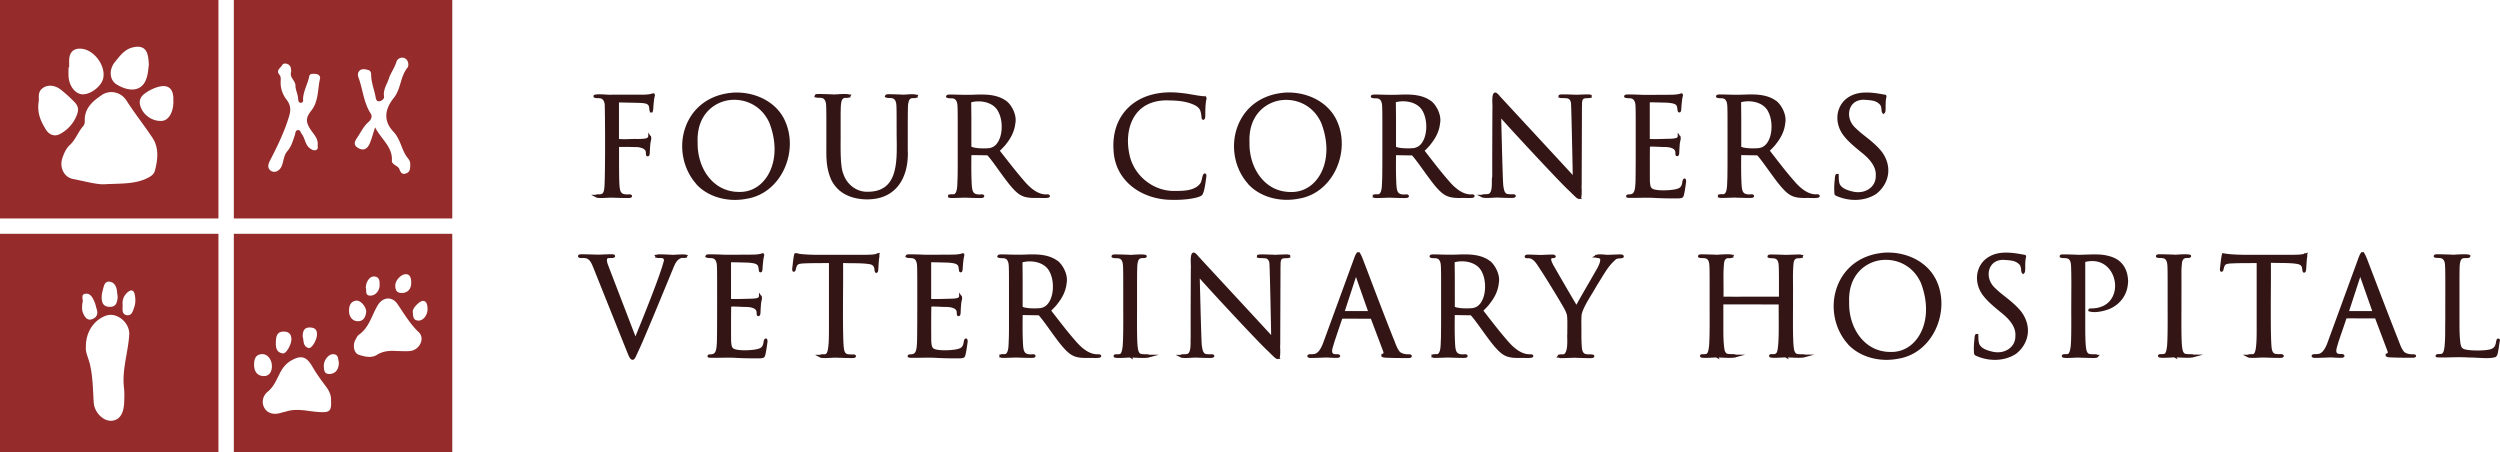
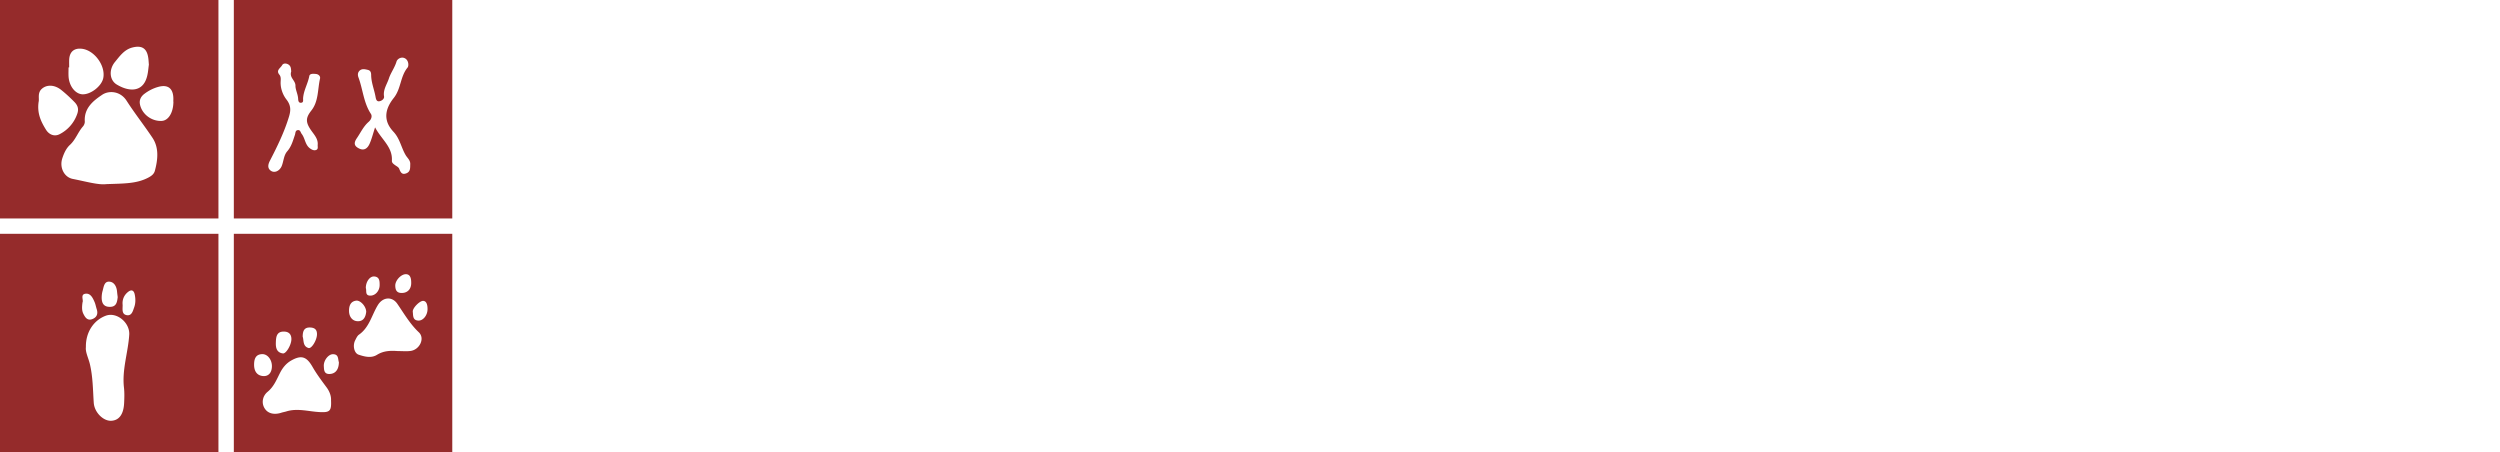
<svg xmlns="http://www.w3.org/2000/svg" id="Layer_1" x="0" y="0" version="1.1" viewBox="0 0 318.39 57.6" xml:space="preserve">
  <style>.st0{fill:#952b2b}.st1{fill:#341515}</style>
  <g>
    <g>
      <path d="M27.82 0H0v27.82h27.82V0zM14.65 7.88c.61-.74 1.17-1.56 2.21-1.83 1.18-.3 1.84.08 2.02 1.3.04.25.05.51.08.89-.09.6-.1 1.31-.41 2.01-.66 1.48-2.22 1.4-3.69.51-.91-.55-1.03-1.89-.21-2.88zm-5.92.7h.08c0-.32-.01-.64 0-.96.04-1.02.62-1.52 1.61-1.41 1.6.18 3.05 2.16 2.73 3.74-.21 1.03-1.61 2.11-2.66 2.06-.91-.05-1.69-1.05-1.76-2.29-.02-.37 0-.76 0-1.14zm-2.86 7.96c-.62-1-1.17-2.07-.95-3.57.11-.39-.18-1.14.41-1.66.63-.56 1.62-.53 2.46.14.59.47 1.15.99 1.69 1.54.49.5.56.98.34 1.56a4.546 4.546 0 01-2.27 2.56c-.67.32-1.32 0-1.68-.57zm13.86 5.19c-.12.45-.44.68-.88.91-1.47.76-3.04.73-5.31.81-1 .13-2.62-.34-4.26-.66-1.13-.22-1.73-1.48-1.34-2.64.21-.64.49-1.26.97-1.7.73-.67 1.02-1.63 1.66-2.35.14-.16.24-.42.23-.62-.11-1.7 1.06-2.64 2.23-3.42.83-.55 2.29-.49 3.1.78 1.04 1.62 2.23 3.12 3.29 4.71.84 1.26.69 2.75.31 4.18zm2.35-8.61c-.05 1.3-.67 2.25-1.5 2.28-1.33.06-2.54-.92-2.76-2.14-.11-.6.2-1.03.57-1.31.51-.39 1.13-.71 1.75-.88 1.35-.38 2.03.28 1.93 1.82.01.03.02.13.01.23zM29.78 0v27.82H57.6V0H29.78zm10.98 10c-.32 1.38-.17 2.9-1.11 4.08-.72.92-.76 1.47-.02 2.53.39.56.9 1.08.83 1.84-.02.24.11.56-.23.66-.25.08-.49-.03-.72-.19-.66-.45-.64-1.29-1.09-1.87-.15-.19-.16-.52-.49-.48-.34.04-.29.38-.37.61-.25.73-.44 1.47-.98 2.09-.45.52-.45 1.25-.7 1.87-.27.64-.93.95-1.41.59-.46-.35-.31-.85-.08-1.29.93-1.8 1.82-3.62 2.41-5.57.24-.78.28-1.43-.32-2.2-.44-.56-.77-1.39-.74-2.23.01-.31.07-.65-.16-.93-.47-.56.15-.84.35-1.21.13-.23.43-.26.7-.14.48.22.42.67.46.93-.27.83.55 1.13.54 1.84-.01.48.31 1.06.34 1.64.01.22.04.58.42.51.29-.05.2-.35.21-.55.06-1 .61-1.87.79-2.84.07-.35.52-.3.85-.27.34.04.58.28.52.58zm10.97 12.08c-.55.21-.72-.15-.89-.59-.08-.21-.37-.34-.57-.49-.18-.14-.37-.27-.36-.53.11-1.76-1.33-2.7-2.14-4.25-.29.89-.44 1.51-.7 2.09-.25.56-.68.94-1.36.59-.66-.33-.65-.74-.25-1.32.48-.7.83-1.49 1.49-2.06.33-.29.49-.72.28-1.03-.93-1.42-1.01-3.11-1.58-4.64-.12-.32-.09-.65.18-.88.3-.25.68-.15 1.02-.07.34.08.42.33.42.66.01.94.38 1.81.55 2.72.05.27.1.66.47.62.31-.04.68-.3.62-.63-.14-.86.39-1.56.62-2.28.23-.71.74-1.37.97-2.15.09-.32.59-.66 1.06-.42.5.25.52.97.35 1.18-.94 1.13-.82 2.68-1.75 3.86-.54.68-1.17 1.7-.89 2.87.14.61.52 1.1.84 1.45.83.88.99 2.04 1.57 3 .21.35.59.63.57 1.13-.02.46.05.96-.52 1.17zM29.78 57.6h-1.96V29.78H0V57.6h57.6V29.78H29.78V57.6zM12.95 37.82c.01-.25.04-.51.11-.75.15-.5.19-1.24.86-1.2.63.04.94.64.99 1.29.02.22.05.44.08.68-.07.62-.16 1.24-.99 1.24-.84.01-1.07-.54-1.05-1.26zm-2.44.69c.15-.29-.3-1 .36-1.1.66-.1.95.54 1.18 1.07.12.28.17.6.27.9.18.57.03 1.02-.54 1.25-.65.26-.94-.21-1.17-.68-.2-.41-.18-.87-.1-1.44zm5.95 4.11c-.14 2.26-.94 4.46-.67 6.76.07.63.05 1.28.02 1.92-.06 1.47-.65 2.26-1.68 2.29-1 .02-2.11-1.08-2.19-2.3-.11-1.66-.11-3.32-.5-4.95-.19-.77-.58-1.51-.5-2.13-.04-1.94 1.04-3.45 2.53-4 1.41-.52 3.08.89 2.99 2.41zm.62-3.45c-.16.43-.3 1.11-.98.96-.61-.14-.48-.74-.48-1.28-.07-.64.14-1.24.7-1.68.39-.31.71-.23.83.29.13.58.13 1.18-.07 1.71zm36.78-.85c.38-.01.59.35.59 1.03.01.78-.55 1.5-1.16 1.48-.76-.03-.66-.66-.72-1.13-.05-.45.85-1.36 1.29-1.38zm-2.14-3.4c.46.02.67.39.65 1.18-.02.77-.53 1.25-1.29 1.21-.6-.03-.73-.44-.74-.92-.02-.68.76-1.5 1.38-1.47zm-1.12 3.77c.86 1.25 1.61 2.56 2.74 3.63.82.78.09 2.25-1.09 2.38-.51.06-1.03.01-1.59.01-.89-.06-1.78-.06-2.65.48-.72.45-1.57.24-2.34-.02-.57-.19-.78-1.17-.43-1.84.13-.25.26-.56.48-.71 1.34-.94 1.63-2.53 2.43-3.81.63-.98 1.78-1.09 2.45-.12zm-2.92-3.48c.65.06.67.58.67 1.07.01.73-.52 1.37-1.18 1.37-.72 0-.45-.63-.58-.96-.01-.81.52-1.54 1.09-1.48zm-2.32 3.08c.54-.07 1.27.73 1.28 1.42-.06.56-.28 1.18-1.01 1.2-.75.02-1.16-.57-1.18-1.27-.01-.6.14-1.25.91-1.35zm-2.96 6.82c.77 0 .62.65.76 1.02-.01.96-.46 1.48-1.19 1.5-.73.02-.7-.56-.73-1-.04-.73.59-1.52 1.16-1.52zm-2.87-3.4c.59.03.86.31.84.9-.02.71-.68 1.83-1.08 1.71-.75-.22-.58-.99-.74-1.44 0-.76.21-1.21.98-1.17zm.27 5.01c.52.91 1.16 1.76 1.79 2.61.4.54.6 1.13.57 1.66.06 1.36-.15 1.56-1.46 1.49-1.4-.07-2.8-.52-4.21-.09-.21.07-.44.1-.65.17-.79.26-1.62.18-2.08-.47-.5-.7-.35-1.63.31-2.18.82-.67 1.16-1.58 1.61-2.45.33-.64.77-1.18 1.4-1.54 1.3-.74 1.97-.51 2.72.8zm-4.67-3.06c.02-.74.08-1.47 1.08-1.43.61.02.92.39.9 1.01-.02.7-.68 1.84-1.09 1.77-.77-.11-.91-.7-.89-1.35zm-1.71 1.44c.67 0 1.22.73 1.21 1.55-.01.83-.46 1.35-1.24 1.23-.77-.12-1.04-.75-1.03-1.47.01-.7.2-1.3 1.06-1.31z" class="st0" />
    </g>
    <g>
-       <path d="M76.72 24.64c-.11.09-.29.13-.58.1-.06 0-.16.01-.23.07h-.63l.61.31.02.04h.06c.11.04.3.06.57.06.26 0 .6-.02 1.02-.04.09-.01.18-.01.24-.01h.15c.02 0 .1 0 .21.01.37.01 1.14.04 1.78.04.22 0 .55 0 .55-.24 0-.07-.03-.23-.34-.23-.99.06-1.19-.14-1.26-1.21-.05-.76-.05-2.44-.05-3.79v-1.04c.65 0 1.35 0 2.02.02.48-.03 1.12.13 1.29.39.09.11.11.23.11.39s0 .4.23.4.25-.27.26-.4c.01-.08.01-.16.01-.24.01-.18.02-.4.05-.76.01-.27.06-.45.09-.6.04-.18.07-.32.01-.46v-.15h-.08l-.27-.42v.51c-.03.04-.05.08-.07.11-.09.18-.82.19-1.18.2h-.17c-.26-.01-.56 0-.88.01-.5.02-1.01.03-1.43-.01v-3.01-1.64h.15l1.43.03c.45.01.82.02.94.02l.18.01c.59.03 1.05.08 1.12.49l.04.24.01.1c.01.09.02.2.07.28v.1H82.97l.15-.01v-.1c.05-.09.06-.22.07-.29.04-.63.1-1.33.2-1.68.02-.09.04-.26-.1-.34l-.05-.02-.11.01c-.45.17-1.07.17-1.72.17H77.93c-.16.02-.46 0-.78-.02-.7-.04-1.22-.06-1.47.05l-.05.03-.06.12.05.15.1.06c.11.04.28.05.45.05.08 0 .19.01.26.02.51.07.59.67.59.93.05 1.89.07 8.04-.03 10.16-.03.51-.08.87-.27 1.03zM99.9 15.2l-.15-.26c-1.17-2.08-3.7-3.31-6.46-3.14l-.17.02c-2.76.28-4.86 1.83-5.78 4.26-.95 2.5-.39 5.45 1.37 7.39l-.01.01.12.13c1.18 1.19 2.93 1.85 4.79 1.85.5 0 1.01-.05 1.51-.15 2.03-.33 3.75-1.68 4.72-3.71.99-2.08 1-4.5.04-6.4h.02zm-2.34 7.47c-.86 1.2-2.12 1.84-3.54 1.77-1.32-.02-2.5-.53-3.42-1.48-1.15-1.19-1.79-2.96-1.75-4.85-.13-3.23 1.77-4.85 3.59-5.28.34-.08.71-.12 1.08-.12 1.66 0 3.51.84 4.46 2.92 1.02 2.62.86 5.25-.42 7.04zM115.61 19.29v-.35-1.3c0-1.59-.01-4.24.06-4.47l.02-.05c.05-.35.18-.55.38-.6l.02-.01c.04-.01.15-.01.23-.01.16 0 .31 0 .41-.07h.17l-.04-.16.11-.2h-.25l-.02-.01c-.28-.09-.81-.06-1.37-.02-.16.01-.28.02-.3.02l-.06-.01c-.02 0-.09 0-.2-.01-.33-.01-1.02-.04-1.6-.04-.12 0-.38 0-.44.18l-.06.15.19.1c.11.04.29.05.45.05.08 0 .19.01.26.02.37.05.57.37.59.94.03.54.03 1.01.03 3.66l.01.63c.03 2.12.06 4.53-1.18 5.79-.59.6-1.41.9-2.51.9-1.38.05-2.66-.9-3.11-2.29-.37-.85-.35-2.98-.34-4.39V16.6v-2.12c0-.17.01-.31.01-.44.01-.42.01-.63.08-1.04.09-.45.3-.49.39-.52.05-.02.16-.02.25-.02.14 0 .28 0 .39-.06h.15l-.03-.14.15-.22h-.29l-.02-.01c-.27-.09-.91-.06-1.6-.02-.17.01-.35.02-.35.03l-.07-.02c-.02 0-.1 0-.22-.01-.36-.01-1.12-.04-1.7-.04-.08 0-.24 0-.34.06h-.04l-.03.07c-.01.02-.02.03-.02.05l-.06.15.03.02-.01.07h.14l.03.01c.11.05.29.05.46.05.08 0 .19 0 .26.02.48.06.58.61.59.94.03.54.03 1.01.03 3.66v.82c0 .86-.01 2.03.02 2.35l.01.06c.04 1.15.42 2.48.9 3.12.17.26.37.49.61.72 1 .93 2.43 1.25 3.65 1.25.29 0 .57-.02.83-.05l.15-.02c2.72-.39 4.28-2.63 4.21-6.02l-.01-.01zM125.75 19.78c.37.4.91 1.14 1.47 1.93.59.82 1.21 1.67 1.67 2.18.9 1.01 1.47 1.35 3.05 1.32.04-.01.25 0 .43 0 .21 0 .39.01.54.01.61 0 .77-.05.8-.22l.01-.04-.02-.04c-.05-.16-.22-.17-.34-.17-.92.08-1.93-.51-2.98-1.77-.86-.99-1.68-2.04-2.48-3.06l-.56-.72c.23-.22.43-.43.61-.63l.15-.17h-.01c.72-.88 1.12-1.76 1.22-2.69l.01-.05c.21-1.21-.69-2.54-1.23-2.85-.62-.44-1.41-.68-2.41-.75-.52-.03-.89-.03-1.4-.01-.97.04-1.38.03-2.18.01-.31-.01-.67-.02-1.15-.02-.12 0-.38 0-.44.18l-.06.14.18.1c.12.05.29.06.46.06.07 0 .18 0 .21.01l.05.01c.45.05.57.54.59.94.03.54.03 1.01.03 3.65v1.79c0 1.31.01 2.8-.02 3.87-.01.13-.02.28-.02.45-.02.57-.05 1.35-.42 1.49-.03.01-.16.01-.23.01-.15 0-.32 0-.42.06h-.14l.04.18-.04.18h.15c.1.06.26.06.34.06.36 0 1.01-.03 1.39-.04.15-.01.25-.01.28-.01.02 0 .09 0 .21.01.36.01 1.09.04 1.71.04.22 0 .55 0 .55-.24 0-.04-.01-.23-.33-.23-.47.05-.77-.01-.95-.16-.27-.23-.3-.76-.33-1.42-.05-1.13-.04-2.23-.03-3.41.42-.01 1.71.01 2.04.02zm-2.16-.2v-.01.01zm.12-.9v-2.64V15l-.02-1.97c.01-.01.03-.01.02-.01 1.25-.31 2.88.02 3.45 1.25.56 1.07.55 2.75-.02 3.74-.31.55-.75.84-1.31.87-.68.04-1.64.02-2.12-.2zM152.83 25.01c.13-.06.22-.1.31-.22.25-.44.38-1.44.45-1.97.02-.13.03-.22.04-.28.02-.17.03-.32-.07-.4l-.09-.06-.15.04-.04.05c-.11.15-.16.37-.21.61-.05.23-.12.48-.23.61-.33.42-.82.68-1.52.82h-.01c-.5.09-1.04.11-1.69.11-2.58.05-4.96-1.73-5.68-4.23-.58-2.19-.27-4.31.82-5.67.92-1.15 2.36-1.71 4.16-1.63 1.14.02 2.1.11 3.06.52.46.2.75.45.87.75.1.28.14.53.16.78.02.22.03.32.12.38l.11.06.09-.05c.12-.06.17-.21.17-.51 0-1.43.09-1.85.15-2.11.01-.03.01-.05.01-.08l.03-.03-.08-.12-.12-.2-.07.08h-.05c-.37-.02-.95-.11-1.5-.21-.46-.08-.94-.16-1.3-.19-2.84-.37-5.29.29-6.89 1.86-1.4 1.37-2.05 3.34-1.85 5.57h-.01l.02.19c.4 3.95 3.98 5.97 7.4 5.97h.28c.57.01 1.2-.02 1.84-.1.62-.08 1.11-.19 1.47-.34zM170.13 21.6c.99-2.08 1-4.5.04-6.4h.01l-.15-.26c-1.17-2.08-3.71-3.31-6.46-3.14l-.17.02c-2.76.28-4.86 1.83-5.78 4.26-.95 2.5-.4 5.44 1.37 7.38l-.01.01.13.13c1.18 1.19 2.93 1.85 4.79 1.85.5 0 1.01-.05 1.51-.15 2.03-.32 3.75-1.68 4.72-3.7zm-5.83 2.85c-1.33-.02-2.51-.53-3.42-1.48-1.15-1.19-1.79-2.96-1.75-4.85-.13-3.23 1.77-4.85 3.59-5.28.34-.08.71-.12 1.08-.12 1.66 0 3.51.84 4.46 2.92 1.02 2.62.86 5.25-.42 7.04-.86 1.2-2.12 1.83-3.54 1.77zM186.02 25.21h.43c.21 0 .39.01.54.01.62 0 .77-.05.8-.22l.01-.04-.01-.04c-.05-.16-.22-.17-.34-.17-.91.08-1.93-.51-2.98-1.77-.87-.99-1.69-2.05-2.48-3.07l-.55-.71c.23-.22.43-.43.61-.63l.15-.18h-.01c.72-.88 1.12-1.76 1.21-2.69l.01-.04c.21-1.21-.69-2.54-1.23-2.85-.62-.44-1.41-.68-2.41-.75-.52-.03-.89-.03-1.4-.01-.97.04-1.38.03-2.18.01-.31-.01-.67-.02-1.15-.02-.11 0-.37 0-.44.17l-.03.05.05.15.09.05c.12.05.29.06.46.06.07 0 .18 0 .21.01l.05.01c.45.05.57.54.59.94.03.54.03 1.01.03 3.65v1.81c0 1.31 0 2.79-.02 3.85-.01.13-.02.28-.02.45-.02.57-.05 1.35-.42 1.49-.03.01-.16.01-.23.01-.16-.01-.32 0-.42.06h-.14l.04.18-.04.18h.15c.1.06.26.06.34.06.36 0 1.01-.03 1.39-.04.15-.01.25-.01.28-.01.02 0 .09 0 .21.01.36.01 1.09.04 1.71.04.22 0 .55 0 .55-.24 0-.04-.02-.23-.33-.23-.47.05-.77-.01-.95-.16-.27-.23-.3-.76-.33-1.42-.05-1.14-.04-2.24-.03-3.41.42.01 1.71.03 2.04.03.37.4.9 1.14 1.47 1.93.59.82 1.21 1.67 1.67 2.19.9.99 1.46 1.33 3.05 1.3zM181.21 18c-.31.55-.75.84-1.3.87-.68.05-1.65.03-2.12-.17v-2.58-1.13l-.02-1.97c.01-.01.03-.01.02-.01 1.25-.31 2.88.02 3.45 1.25.55 1.07.54 2.75-.03 3.74zM188.75 25.16h.08c.22.07.73.06 1.55.01.09-.01.18-.01.24-.01h.14c.02 0 .08 0 .17.01.3.01.93.04 1.56.04.33 0 .43-.04.52-.14l.05-.12-.05-.09c-.07-.12-.22-.12-.29-.12h-.21c-.21 0-.51 0-.66-.08-.27-.18-.32-.55-.38-.91l-.01-.06c-.06-.27-.17-4.62-.23-6.95-.02-.68-.03-1.26-.04-1.65 1.66 1.88 7.72 8.38 8.55 9.11.19.18.34.33.47.46.48.47.65.64.84.67l.03.04.11-.04.28-.01-.1-.16c.02-.04.03-.09.03-.11.04-.24.04-.55.04-.88v-.21h-.03c.03-.2.03-.63.03-1.55l.03-8.37v-.41c.01-.09.01-.19.01-.29 0-.31.01-.61.19-.75.12-.08.34-.08.53-.09.07 0 .13 0 .22-.01.08-.01.14-.02.19-.06h.14l-.05-.19.02-.16h-.13c-.1-.06-.25-.06-.34-.06-.36 0-.92.03-1.24.04-.13.01-.21.01-.24.01-.02 0-.08 0-.17-.01-.3-.01-.93-.04-1.56-.04-.17 0-.33.01-.44.06h-.08l-.06.35h.13c.07.05.16.06.24.06.17 0 .48 0 .72.03.34.02.5.34.53.63v.05c.04.43.13 4.56.18 7.05.02.87.03 1.59.04 2.04-1.11-1.21-3.85-4.17-6.1-6.6-1.61-1.74-2.89-3.12-3.06-3.31-.05-.05-.11-.11-.16-.18-.2-.23-.4-.45-.61-.41l-.06.02c-.26.16-.27.71-.24 1.52.01.21.01.4 0 .51-.01 2.24-.03 5.58-.02 8.68-.05.15-.05.34-.05.55 0 .65.01 1.55-.48 1.64-.14.02-.39.03-.55.03-.06 0-.16.01-.23.07h-.64l.62.31.03.04zm11.72-2.4c0 .01 0 .01 0 0zM214.63 22.74h-.09c-.2 0-.25.25-.28.4v.01c-.09.68-.32.81-.81.94-.79.18-2.27.22-2.88 0-.33-.13-.41-.33-.45-1.08v-.25c0-1.05-.01-2.97.01-4.08.35-.02.73 0 1.11.02.23.01.46.02.67.02.67 0 1.11.12 1.32.34.1.11.15.25.14.43 0 .16 0 .4.23.4s.25-.27.26-.4c.01-.08.01-.16.01-.24.01-.18.02-.4.05-.76.01-.27.06-.45.09-.6.04-.18.07-.32.01-.46v-.13h-.08l-.27-.42v.51c-.03.04-.05.08-.06.1-.08.13-.52.16-.87.18-.09 0-.26.01-.47.01-.56.02-1.79.05-2.16.02v-4.67c.44 0 1.91.04 2.23.05l.2.02c.55.06.95.14 1.04.49l.04.24.02.13c.01.12.02.37.24.36.21 0 .23-.27.24-.4.04-.63.1-1.33.2-1.68.02-.1.04-.26-.1-.33l-.07-.04-.08.03c-.28.11-.65.14-.97.16-.38.02-3.74.02-3.87.02-1.07-.05-1.53-.05-1.93-.05-.11 0-.37 0-.44.17l-.03.05.05.15.1.05c.11.05.29.05.46.06.07 0 .19 0 .21.01l.05.01c.48.06.58.61.59.94.03.54.03 1.01.03 3.66v.57c0 1.7 0 4.55-.03 5.45-.05 1.46-.28 1.6-.89 1.61-.21 0-.29.12-.3.23l.01.13.09.03.11.04c.51.02 1.04.01 1.55 0 .68-.01 1.38-.02 2.07.03l.51.02c.49.02 1.04.03 1.97.03.54 0 .76-.01.9-.14.09-.08.12-.19.14-.28.06-.22.16-.69.28-1.65.01-.06.03-.27-.06-.38l-.04-.08zM231.7 24.83c-.06-.06-.14-.09-.27-.09h-.02c-.92.08-1.93-.51-2.98-1.77-.87-.99-1.69-2.05-2.48-3.07l-.55-.71c.23-.22.43-.43.61-.63l.15-.18h-.01c.72-.88 1.12-1.76 1.21-2.69l.01-.04c.21-1.21-.69-2.54-1.23-2.85-.62-.44-1.41-.68-2.41-.75-.52-.03-.89-.03-1.4-.01-.97.04-1.38.03-2.18.01-.31-.01-.67-.02-1.15-.02-.11 0-.37 0-.44.17l-.03.05.05.15.09.05c.12.05.29.06.46.06.07 0 .19 0 .21.01l.05.01c.45.05.57.54.59.94.03.54.03 1.01.03 3.65v1.81c0 1.31 0 2.79-.02 3.85-.01.13-.02.28-.02.45-.02.57-.05 1.35-.42 1.49-.03.01-.16.01-.23.01-.16-.01-.32 0-.42.06h-.14l.04.18-.04.18h.15c.1.06.26.06.34.06.36 0 1.01-.03 1.39-.04.15-.01.25-.01.28-.01.02 0 .09 0 .21.01.36.01 1.09.04 1.71.04.22 0 .55 0 .55-.24 0-.04-.02-.23-.33-.23-.47.05-.77-.01-.95-.16-.27-.23-.3-.76-.33-1.42-.05-1.14-.04-2.24-.03-3.41.42.01 1.71.03 2.04.03.37.4.9 1.14 1.47 1.93.59.82 1.21 1.67 1.67 2.18.9 1.01 1.46 1.35 3.05 1.32.04-.01.25 0 .43 0 .2 0 .38.01.53.01.63 0 .78-.05.81-.24l-.01-.09-.04-.06zM225.18 18c-.31.55-.75.84-1.3.87-.68.05-1.65.03-2.12-.17v-2.58-1.13l-.02-1.97c.01-.01.03-.01.02-.01 1.25-.31 2.88.02 3.45 1.25.55 1.07.54 2.75-.03 3.74zM233.62 24.72c.05.11.14.18.23.22.78.35 1.61.52 2.41.52.98 0 1.92-.26 2.7-.77 1.77-1.41 2.03-3.64.64-5.44-.53-.65-1.16-1.18-1.71-1.62l-.15-.12c-.47-.37-.96-.75-1.36-1.15-.92-.79-1.04-1.87-.75-2.59.29-.72.98-1.11 1.83-1.06 1.15.07 1.53.16 1.98.63.13.18.16.41.18.62.02.18.03.33.12.44l.12.14.14-.12c.13-.12.13-.27.14-.43 0-.05 0-.1.01-.18-.02-.99.06-1.3.1-1.45.02-.09 0-.18-.05-.24l-.04-.04-.11-.02c-1.3-.24-3.09-.57-4.45.21-.82.45-1.36 1.2-1.54 2.12-.19 1 .09 2.05.76 2.91l.09.11c.54.67 1.29 1.29 1.96 1.84l.22.18c1.27 1 1.88 1.99 1.8 2.96.02.63-.25 1.2-.74 1.59-.6.47-1.43.62-2.29.39-.57-.14-1.35-.39-1.58-.98-.1-.38-.1-.58-.1-.87 0-.07 0-.16-.02-.23l.02-.14h-.35l-.01.05c-.1.1-.12.29-.13.4 0 .04-.01.12-.02.24-.04.39-.11 1.11-.04 1.81l-.01.07zM87.02 32.4c-.31 0-.77.02-1.06.04-.13.01-.23.01-.26.01-.07 0-.24-.01-.46-.02-.39-.02-.92-.04-1.32-.04-.16 0-.26.03-.33.07h-.27l.15.22-.02.16.15-.03c.1.05.25.05.43.05.11 0 .25 0 .33.02.16.03.2.18.2.27-.42 1.79-2.56 7.05-3.63 9.69l-3.3-8.59c-.04-.11-.08-.21-.12-.32-.12-.31-.25-.62-.2-.92.01-.09.09-.12.16-.13.06-.02.2-.02.31-.02.22 0 .42 0 .52-.13l.04-.05-.05-.24h-.06a.656.656 0 00-.31-.06c-.42 0-.97.02-1.35.04-.19.01-.34.01-.4.01-.08 0-.36-.01-.69-.02-.5-.01-1.13-.03-1.4-.03-.21 0-.34.03-.41.11l-.06.07.01.14.04.05c.11.12.3.12.53.11.12 0 .27 0 .37.02.55.09.77.64.99 1.17l4.24 10.59c.34.85.47 1.15.75 1.18h.03c.23 0 .32-.21.58-.78.08-.17.17-.38.29-.63.52-1.07 3.62-8.59 4.09-9.75.06-.13.12-.28.18-.43.25-.61.5-1.24 1.13-1.38.03-.01.12-.01.18 0 .12.01.26.01.36-.05l.12.02v-.15l.12-.19-.22-.03c-.07-.02-.19-.05-.38-.05zm-3.35.42zM97.62 43.11h-.09c-.2 0-.25.25-.28.4v.01c-.09.68-.32.81-.81.94-.79.18-2.27.22-2.88 0-.33-.13-.41-.33-.45-1.08v-.29c-.01-1.04-.01-2.95.01-4.04.35-.02.74 0 1.11.02.23.01.46.02.67.02.67 0 1.11.12 1.32.34.1.11.15.25.14.43 0 .16 0 .4.23.4s.25-.27.26-.4c.01-.08.01-.15.01-.24.01-.18.02-.4.05-.77.01-.27.06-.45.09-.6.04-.18.07-.32.01-.46v-.13h-.08l-.27-.41v.51c-.03.04-.05.08-.06.1-.08.13-.52.16-.87.18-.09 0-.26.01-.47.01-.56.02-1.79.05-2.16.02V33.4c.45 0 1.92.04 2.23.05l.2.02c.55.06.95.14 1.04.49l.04.24.02.13c.01.12.03.38.24.35.21 0 .23-.27.24-.4.04-.63.1-1.33.2-1.68.02-.1.04-.26-.09-.33l-.07-.04-.08.03c-.28.11-.65.14-.97.16-.38.02-3.74.02-3.87.02-1.07-.05-1.53-.05-1.93-.05-.12 0-.38 0-.44.18l-.06.14.19.1c.12.05.29.05.46.06.07 0 .19 0 .21.01l.05.01c.48.06.58.61.59.94.03.54.03 1.01.03 3.66V38c0 1.61 0 4.6-.03 5.52-.05 1.46-.28 1.6-.89 1.61-.22 0-.29.12-.3.21v.14l.1.04.11.04c.51.02 1.04.01 1.55 0 .68-.01 1.38-.02 2.07.03l.51.02c.49.02 1.04.03 1.97.03.53 0 .75-.01.9-.14.08-.08.11-.17.14-.28.09-.32.18-.9.28-1.65.01-.06.03-.27-.06-.38l-.06-.08zM111.79 32.27l-.11-.05-.03.1c-.39.12-.94.12-1.43.13h-5.01c-1.03.01-2.19.01-3.1-.09-.24-.01-.38-.05-.49-.08-.11-.03-.2-.05-.32-.03l-.12.02-.03.11c-.09.35-.13.75-.18 1.15-.02.2-.04.39-.07.59 0 .05-.01.09-.01.14 0 .12 0 .35.21.35h.05l.04-.02c.12-.07.15-.22.19-.4.02-.07.03-.14.06-.2.1-.3.22-.37.7-.43.74-.04 1.5-.05 2.24-.05.4 0 .8-.01 1.19-.01v8.06c0 1.22 0 2.11-.12 2.87-.05.27-.13.63-.35.68-.04.01-.16.01-.23.01-.17 0-.33 0-.43.07h-.64l.62.32.03.04h.05c.11.04.3.05.56.05.26 0 .6-.02 1.02-.04.09-.01.18-.01.24-.01h.15c.02 0 .1 0 .21.01.37.01 1.14.04 1.78.04.22 0 .55 0 .55-.24l-.01-.05c-.05-.16-.22-.17-.31-.17h-.2c-.22 0-.53 0-.69-.09-.26-.15-.31-.52-.35-.87-.11-1.2-.1-4.69-.08-7.5.01-1.3.01-2.44 0-3.18.12 0 .24 0 .37.01h.08c.25.01.5.01.76.01.7.01 1.43.01 2.12.12.43.05.65.28.67.72 0 .03.01.05.01.07.01.07.01.15.06.21l.06.11h.11c.21 0 .23-.28.24-.42l.02-.29c.04-.66.06-.99.12-1.33.02-.11.01-.19-.01-.25l.09-.27-.28.08zM123.11 43.11h-.09c-.2 0-.25.25-.28.4v.01c-.09.68-.32.81-.81.94-.79.18-2.27.22-2.88 0-.33-.13-.41-.33-.45-1.08v-.29c-.01-1.04-.01-2.95.01-4.04.35-.02.74 0 1.11.02.23.01.46.02.67.02.67 0 1.11.12 1.32.34.1.11.15.25.14.43 0 .16 0 .4.23.4s.25-.27.26-.4c.01-.08.01-.15.01-.24.01-.18.02-.4.05-.77.01-.27.06-.45.09-.6.04-.18.07-.32.01-.46v-.13h-.08l-.27-.41v.51c-.03.04-.05.08-.06.1-.08.13-.52.16-.87.18-.09 0-.26.01-.47.01-.56.02-1.79.05-2.16.02V33.4c.45 0 1.92.04 2.23.05l.2.02c.55.06.95.14 1.04.49l.04.24.02.13c.01.12.03.38.24.35.21 0 .23-.27.24-.4.04-.63.1-1.33.2-1.68.02-.1.04-.26-.09-.33l-.07-.04-.08.03c-.28.11-.65.14-.97.16-.38.02-3.74.02-3.87.02-1.07-.05-1.53-.05-1.93-.05-.12 0-.38 0-.44.18l-.06.14.19.1c.12.05.29.05.46.06.07 0 .19 0 .21.01l.05.01c.48.06.58.61.59.94.03.54.03 1.01.03 3.66V38c0 1.61 0 4.6-.03 5.52-.05 1.46-.28 1.6-.89 1.61-.22 0-.29.12-.3.21v.14l.1.04.11.04c.51.02 1.04.01 1.55 0 .68-.01 1.38-.02 2.07.03l.51.02c.49.02 1.04.03 1.97.03.53 0 .75-.01.9-.14.08-.08.11-.17.14-.28.09-.32.18-.9.28-1.65.01-.06.03-.27-.06-.38l-.06-.08zM139.93 45.12l-.02.1h-.01l.01-.11h-.02c-.92.08-1.93-.51-2.98-1.77-.87-.99-1.69-2.05-2.48-3.07l-.55-.71c.23-.22.43-.43.61-.63l.15-.18h-.01c.72-.88 1.12-1.76 1.21-2.69l.01-.04c.21-1.21-.69-2.54-1.23-2.85-.62-.44-1.41-.68-2.41-.75-.52-.03-.89-.03-1.4-.01-.98.04-1.38.03-2.18.01-.31-.01-.67-.02-1.15-.02-.12 0-.38 0-.44.18l-.06.14.18.1c.12.05.29.06.46.06.07 0 .18 0 .21.01l.05.01c.45.05.57.54.59.94.03.54.03 1.01.03 3.65v1.79c0 1.31.01 2.8-.02 3.87-.01.13-.02.28-.02.45-.02.57-.05 1.35-.42 1.49-.03.01-.16.01-.23.01-.16 0-.32 0-.42.06h-.14l.04.18-.04.18h.15c.1.06.26.06.34.06.36 0 1.01-.03 1.39-.04.15-.01.25-.01.28-.01.02 0 .09 0 .21.01.36.01 1.09.04 1.71.04.22 0 .55 0 .55-.24 0-.04-.01-.23-.33-.23-.47.05-.77-.01-.95-.16-.27-.23-.3-.76-.33-1.42-.05-1.13-.04-2.23-.03-3.41.42.01 1.71.03 2.04.03.37.4.91 1.14 1.47 1.93.59.82 1.21 1.67 1.67 2.18.9 1.01 1.46 1.36 3.05 1.32h.43c.21 0 .39.01.54.01.62 0 .77-.05.8-.22l.01-.04-.01-.04c-.07-.16-.23-.17-.31-.17zm-6.27-6.74c-.31.55-.75.84-1.3.87-.68.05-1.65.03-2.12-.17v-2.66-1.04l-.02-1.97c.01-.01.03-.01.02-.01 1.25-.31 2.88.02 3.45 1.25.55 1.06.54 2.74-.03 3.73zm6.25 6.92v-.04-.01.05zM146.27 45.14c-.05-.01-.1-.02-.16-.02-.17 0-.48 0-.71-.03-.35-.04-.45-.4-.51-.93-.1-.83-.09-3.03-.08-4.81V36.45c0-.67 0-1.2.01-1.91 0-.11.01-.22.01-.33.01-.38.02-.74.15-1.05.06-.13.16-.23.32-.27.05-.02.15-.02.25-.02.17 0 .36 0 .46-.13l.05-.07-.06-.17-.08-.03-.03-.01c-.27-.09-.89-.06-1.56-.02-.19.01-.33.02-.33.03l-.07-.02c-.02 0-.1 0-.22-.01-.36-.01-1.12-.04-1.7-.04-.15 0-.42 0-.45.24l.01.12.12.06c.12.06.3.06.47.06.07 0 .18 0 .21.01l.05.01c.39.05.56.33.6.94.03.54.03 1.01.03 3.66v1.85c.01 1.77.01 3.97-.08 4.8l-.01.07c-.04.29-.12.83-.35.87-.13.03-.33.03-.48.03-.1 0-.21.02-.27.11l-.05.11.06.15.06.03c.2.09.72.08 1.61.03.15-.01.28-.02.34-.02l.44.25-.11-.24h.09c.77.04 1.62.08 1.99-.01l1.28-.35h-1.2c-.05-.02-.08-.03-.1-.04zM164.32 32.46h-.13c-.1-.06-.25-.06-.34-.06-.36 0-.92.03-1.24.04-.13.01-.21.01-.24.01-.02 0-.08 0-.17-.01-.3-.01-.93-.04-1.56-.04-.17 0-.33.01-.44.06h-.09l-.06.35h.13c.07.05.16.06.24.06.17 0 .48 0 .72.03.34.02.5.34.53.63v.05c.04.43.13 4.56.18 7.05.02.87.03 1.59.04 2.04-1.11-1.21-3.85-4.17-6.1-6.6-1.61-1.74-2.89-3.12-3.06-3.31-.05-.05-.11-.11-.16-.18-.2-.23-.4-.45-.61-.41l-.06.02c-.26.16-.27.71-.24 1.52.01.21.01.4 0 .51-.01 2.24-.03 5.58-.02 8.68-.01.15-.01.34-.01.55 0 .65.01 1.55-.48 1.64-.14.02-.39.03-.55.03-.06 0-.16.01-.23.07h-.64l.62.31.02.04h.07c.22.08.73.06 1.55.01.09-.01.18-.01.24-.01h.14c.02 0 .08 0 .17.01.3.01.93.04 1.56.04.33 0 .43-.04.52-.14l.05-.12-.05-.09c-.07-.12-.22-.12-.29-.12h-.21c-.22 0-.51 0-.66-.08-.27-.18-.32-.55-.38-.91l-.01-.06c-.06-.27-.17-4.62-.23-6.95-.02-.68-.03-1.26-.04-1.65 1.66 1.88 7.72 8.38 8.55 9.11.19.18.34.33.47.46.48.47.65.64.84.67l.03.04.11-.04.28-.01-.1-.16c.02-.04.03-.09.03-.11.04-.24.04-.55.04-.88v-.21h-.03c.03-.2.03-.63.03-1.55l.03-8.37v-.41c.01-.09.01-.19.01-.29 0-.31.01-.61.19-.75.12-.08.34-.08.53-.09.07 0 .13 0 .22-.01.08-.01.14-.02.19-.06h.14l-.05-.19.01-.16zm-2.23 10.69zM179.41 45.12c-.32.02-.93-.06-1.18-.37-.26-.34-.43-.78-.59-1.2-.07-.18-.13-.35-.2-.5-.74-1.84-2.16-5.54-3.09-8-.42-1.11-.74-1.93-.82-2.14-.16-.39-.26-.61-.37-.71v-.09l-.21.02h-.02l-.13.01v.06c-.1.1-.21.31-.38.79l-3.84 10.5c-.35 1.01-.78 1.58-1.27 1.6-.1.02-.21.02-.32.02-.18 0-.35 0-.45.12l-.03.04-.01.15.05.06c.07.08.2.11.42.11.29 0 .94-.02 1.41-.04.27-.01.48-.02.54-.02.06 0 .17.01.3.01.26.02.61.04 1.03.04.39 0 .43-.17.43-.24v-.07l-.05-.05c-.19-.18-.5-.06-.75-.14-.32-.11-.27-.47-.05-1.15.04-.12.07-.23.09-.32.01-.03.24-.7.47-1.4.41-1.2.52-1.54.55-1.62.36-.01 1.64 0 2.52 0h1.13l1.57 4.16c.08.22.02.26-.04.29-.02.01-.05.02-.08.04l-.1-.01-.01.18v.16l.06.01c.07.08.21.13.62.14.71.03 1.42.04 1.96.04H179.37c.08 0 .31 0 .4-.13l.03-.03v-.08c-.01-.24-.27-.24-.39-.24zm-8.14-5.5l1.42-4.35 1.53 4.35h-2.95zM194.97 45.12l-.02.1h-.01l.01-.11h-.02c-.91.08-1.93-.51-2.98-1.77-.87-.99-1.69-2.05-2.48-3.07l-.55-.71c.23-.22.43-.43.61-.63l.15-.18h-.01c.72-.88 1.12-1.76 1.21-2.69l.01-.04c.21-1.21-.69-2.54-1.23-2.85-.62-.44-1.41-.68-2.41-.75-.52-.03-.89-.03-1.4-.01-.97.04-1.37.03-2.18.01-.31-.01-.67-.02-1.15-.02-.11 0-.37 0-.44.17l-.03.05.05.15.09.05c.12.05.29.06.46.06.07 0 .18 0 .21.01l.05.01c.45.05.57.54.59.94.03.54.03 1.01.03 3.65v1.81c0 1.31 0 2.79-.02 3.85-.01.13-.02.28-.02.45-.02.57-.05 1.35-.42 1.49-.03.01-.16.01-.23.01-.16 0-.32 0-.42.06h-.14l.04.18-.04.18h.15c.1.06.26.06.34.06.36 0 1.01-.03 1.39-.04.15-.01.25-.01.28-.01.02 0 .09 0 .21.01.36.01 1.09.04 1.71.04.22 0 .55 0 .55-.24 0-.04-.02-.23-.33-.23-.47.05-.77-.01-.95-.16-.27-.23-.3-.76-.33-1.42-.05-1.14-.04-2.24-.03-3.41.42.01 1.71.03 2.04.03.37.4.9 1.14 1.47 1.93.59.82 1.21 1.67 1.67 2.18.9 1.01 1.47 1.36 3.05 1.32h.43c.21 0 .39.01.54.01.62 0 .77-.05.8-.22l.01-.04-.01-.04c-.06-.16-.22-.17-.3-.17zm-6.27-6.74c-.31.55-.75.84-1.3.87-.68.05-1.65.03-2.12-.17V36.5v-1.13l-.02-1.97c.01-.01.03-.01.02-.01 1.25-.31 2.88.02 3.45 1.25.55 1.07.54 2.75-.03 3.74zm6.25 6.92v-.04-.01.05zM206.76 32.54c-.04-.06-.14-.14-.37-.14-.21 0-.79.02-1.2.04-.23.01-.41.01-.44.01h-.1c-.03 0-.08-.01-.12-.01-.61-.06-1.02-.07-1.23.02l-.15-.01.01.09-.41.24.51.03c.05.03.11.04.19.05h.06c.07 0 .16.02.21.07.05.05.08.11.08.17-.02.32-.13.57-.35 1.01-.11.2-.47.82-.88 1.54-.57.98-1.27 2.19-1.67 2.92l-.05.09c-.03.05-.06.1-.08.16-.94-1.58-2.68-4.59-2.95-5.07l-.06-.12c-.09-.18-.27-.56-.19-.69.03-.06.15-.07.22-.07.13 0 .24-.01.3-.1l.06-.1-.05-.09c-.08-.16-.3-.16-.38-.16-.47 0-.95.03-1.23.04-.11.01-.2.01-.23.01s-.19-.01-.41-.01c-.43-.02-1.06-.04-1.27-.04-.34 0-.39.17-.4.23v.1l.05.06c.07.07.15.08.33.08.64-.06 1.05.56 1.44 1.17.09.14.18.28.26.4.54.81 2.15 3.43 2.86 4.67.21.36.34.64.42.93.09.29.07 1.13.07 1.75 0 .3-.01.55 0 .69-.02.13-.02.33-.01.59.01.62.03 1.66-.38 2-.04.04-.23.04-.33.04-.14 0-.27 0-.37.05l-.12-.01v.13l-.19.24h.28c.07.05.18.07.35.07.36 0 1.01-.03 1.39-.04.15-.01.25-.01.28-.01.02 0 .1 0 .21.01.37.01 1.14.04 1.78.04.22 0 .55 0 .55-.25v-.05l-.03-.04c-.09-.14-.3-.14-.6-.14-.14 0-.31 0-.41-.03-.42-.04-.52-.53-.54-.74-.06-.6-.07-1.28-.07-1.86.01-.24 0-.54 0-.87-.01-.56-.01-1.19.03-1.56.15-.74.74-1.71 1.31-2.65.23-.38.45-.75.65-1.1.19-.3.36-.57.51-.82.69-1.12 1.07-1.74 1.88-2.46.13-.11.39-.13.58-.14.21-.01.36-.03.42-.16l.02-.03v-.1l-.04-.07zM229.87 45.16a.414.414 0 00-.21-.04c-.17 0-.48 0-.71-.03-.23-.03-.37-.19-.45-.52-.1-.49-.11-.98-.13-1.49l-.01-.22c-.02-.96-.02-2.4-.01-3.66v-1.68c.01-.52 0-1 0-1.46-.01-.87-.02-1.7.08-2.62.06-.3.18-.47.39-.53.04-.01.15-.01.23-.02.16 0 .31 0 .41-.06h.17l-.04-.16.1-.2h-.24c-.08-.06-.17-.06-.25-.06h-.07c-.36 0-1.01.03-1.38.04-.15.01-.26.01-.28.01-.03 0-.12 0-.24-.01-.38-.01-1.08-.04-1.68-.04h-.04c-.13 0-.38.01-.41.24l.01.12.12.06c.11.05.29.05.46.06.07 0 .19 0 .21.01l.04.01c.39.05.56.33.59.94.03.54.03 1.01.03 3.64V37.78h-2.9c-1.66.01-3.67.01-4.16 0v-.15-.14c.01-.52 0-1 0-1.46-.01-.87-.02-1.69.08-2.61.06-.3.19-.47.4-.53.04-.01.15-.01.23-.01.16 0 .31 0 .41-.07h.17l-.04-.16.1-.2h-.24l-.02-.01c-.27-.09-.89-.06-1.56-.02-.19.01-.33.02-.34.03l-.07-.01c-.02 0-.1 0-.22-.01-.36-.01-1.12-.04-1.7-.04-.15 0-.42 0-.45.24l.01.12.12.06c.12.06.3.06.47.06.07 0 .18 0 .21.01l.05.01c.39.05.56.33.59.94.03.54.03 1.01.03 3.66v1.85c.01 1.77.01 3.97-.08 4.8l-.01.07c-.04.29-.12.83-.35.87-.13.03-.33.03-.48.03-.1 0-.21.02-.27.11l-.05.11.06.15.06.03c.2.09.72.08 1.61.03.15-.01.28-.02.34-.02l.44.25-.11-.24h.09c.77.04 1.62.08 1.99-.01h.1l.01-.03 1.17-.32h-1.2c-.07-.06-.16-.06-.26-.07-.17 0-.48 0-.71-.03-.23-.03-.37-.19-.45-.52-.15-.94-.15-1.92-.15-2.86v-2.92c.61-.01 3.12-.01 4.84 0h2.21c-.01.5 0 1.07 0 1.65.01 1.52.02 3.25-.15 4.13-.09.53-.27.57-.77.55-.07 0-.21.01-.27.11l-.05.11.06.15.06.03c.2.09.72.08 1.61.03.15-.01.28-.02.34-.02l.45.25-.11-.24h.09c.77.04 1.61.08 1.99-.01l1.28-.35h-1.19zM246.55 35.58l-.15-.26c-1.17-2.08-3.72-3.31-6.46-3.14l-.17.02c-2.76.28-4.86 1.83-5.78 4.26-.95 2.5-.4 5.44 1.37 7.38l-.01.01.13.13c1.18 1.19 2.93 1.85 4.79 1.85.5 0 1.01-.05 1.51-.15 2.03-.33 3.75-1.68 4.72-3.71.99-2.08 1-4.5.04-6.4h.01zm-2.34 7.47c-.86 1.2-2.11 1.84-3.54 1.77-1.32-.02-2.5-.53-3.42-1.48-1.15-1.19-1.79-2.96-1.75-4.85-.13-3.23 1.77-4.85 3.59-5.28.34-.08.71-.12 1.08-.12 1.66 0 3.51.84 4.46 2.92 1.01 2.62.86 5.25-.42 7.04zM257.38 39.64c-.53-.65-1.16-1.18-1.71-1.62l-.15-.12c-.47-.37-.96-.75-1.36-1.15-.92-.79-1.04-1.87-.75-2.59.29-.72.98-1.11 1.83-1.06 1.15.07 1.53.16 1.98.63.13.18.16.41.18.62.02.18.03.33.12.44l.12.14.14-.12c.13-.12.13-.27.14-.43 0-.05 0-.1.01-.18-.02-.99.06-1.3.1-1.45.02-.09 0-.18-.05-.24l-.04-.04-.11-.02c-1.3-.24-3.09-.57-4.45.21-.82.45-1.36 1.2-1.54 2.12-.19 1 .09 2.05.76 2.91l.09.11c.54.67 1.29 1.29 1.96 1.84l.22.18c1.27 1 1.88 1.99 1.8 2.96.02.63-.25 1.2-.74 1.59-.6.47-1.43.62-2.29.39-.57-.14-1.35-.39-1.58-.98-.1-.38-.1-.58-.1-.87 0-.07 0-.16-.02-.23l.02-.14h-.35l-.01.05c-.1.1-.12.29-.13.4 0 .04-.01.12-.02.24-.04.39-.11 1.11-.04 1.81l.01.05c.05.11.14.18.23.22.78.35 1.61.52 2.41.52.98 0 1.92-.26 2.7-.77 1.75-1.39 2.01-3.62.62-5.42zM269.99 33.31c-.43-.38-1-.63-1.73-.78l-.15-.03c-.52-.1-1.27-.12-2.28-.08l-.4.01c-.25.01-.51.02-.74.02-1.07-.05-1.53-.05-1.93-.05-.12 0-.4 0-.44.17l-.01.04.01.15.13.06c.11.04.29.05.45.05.08 0 .19.01.26.02.39.06.56.32.6.94.05 1.2.04 2.77.03 4.28 0 .84-.01 1.65 0 2.37 0 1.59 0 2.96-.08 3.66-.05.33-.12.89-.39.95-.03.01-.16.01-.23.01-.22 0-.41 0-.49.15l-.02.04.01.12.03.05.07.06c.1.05.3.07.6.07.26 0 .6-.02 1.02-.04.1-.01.18-.01.24-.01h.15c.02 0 .09 0 .21.01.36.01 1.11.04 1.75.04.22 0 .34-.02.42-.05h.03l.31-.35h-.28c-.05-.04-.12-.07-.24-.07-.18 0-.48 0-.74-.03-.35-.05-.45-.41-.51-.93-.07-.76-.08-1.55-.08-2.32v-.49-2.11-5.88c1.25-.31 2.34.02 3.07.92.78.97.96 2.41.42 3.49-.49.99-1.47 1.52-2.8 1.51-.26 0-.3.13-.3.21v.13l.12.04c.78.24 2.04-.07 2.7-.37 1.28-.6 2.09-1.73 2.22-3.1l.02-.17c0-.08.01-.17.01-.25-.05-1.06-.38-1.87-1.04-2.46zm-4.54-.08l-.01-.03.01.03zm.05.15l.02-.01c-.01 0-.01 0-.02.01zM279.29 45.14a.43.43 0 00-.17-.03c-.17 0-.48 0-.71-.03-.35-.04-.45-.4-.51-.93-.1-.83-.09-3.03-.08-4.81v-1.85c.01-1.07 0-1.74 0-2.22 0-.92-.01-1.08.08-1.86.06-.3.18-.47.4-.53.05-.02.15-.02.25-.02.17 0 .36 0 .46-.13l.04-.06-.01-.16-.14-.07c-.27-.09-.89-.06-1.56-.02-.19.01-.33.02-.33.03l-.07-.02c-.02 0-.1 0-.22-.01-.36-.01-1.12-.04-1.7-.04-.15 0-.42 0-.45.24l.01.12.12.06c.12.06.3.06.47.06.07 0 .18 0 .21.01l.05.01c.39.05.56.33.6.94.03.54.03 1.01.03 3.66v1.87c.01 1.76.01 3.95-.08 4.78l-.01.07c-.04.29-.12.83-.35.87-.13.03-.33.03-.48.03-.1 0-.21.02-.27.11l-.05.11.06.15.06.03c.2.09.72.08 1.61.03.15-.01.28-.02.34-.02l.44.25-.11-.24h.09c.77.04 1.61.08 1.99-.01l1.28-.35h-1.2c-.04.01-.07-.01-.09-.02zM293.6 32.27l-.11-.05-.03.1c-.39.12-.94.12-1.43.13H287.21c-1.31.01-2.95.01-4.03-.19l-.16-.03-.04.16c-.09.35-.13.75-.18 1.14-.02.2-.04.4-.07.59 0 .05-.01.09-.01.14 0 .12 0 .35.21.35h.05l.04-.02c.12-.07.15-.22.19-.4.02-.07.03-.14.06-.2.1-.3.22-.37.7-.43.74-.04 1.5-.05 2.24-.05.4 0 .8-.01 1.19-.01v8.06c0 1.22 0 2.11-.12 2.87-.05.27-.13.63-.34.67-.04.01-.16.01-.23.01-.16 0-.33 0-.43.07h-.64l.63.32.03.03h.04c.11.04.3.05.56.05.26 0 .6-.02 1.02-.04.09-.01.17-.01.24-.01h.15c.02 0 .1 0 .21.01.37.01 1.14.04 1.78.04.33 0 .43-.04.49-.11l.08-.09-.03-.1c-.05-.16-.22-.17-.31-.18h-.2c-.22 0-.53 0-.69-.09-.26-.15-.31-.52-.35-.87-.11-1.21-.1-4.7-.08-7.51.01-1.29.01-2.42 0-3.16.12 0 .24 0 .37.01h.08c.25.01.5.01.76.01.7.01 1.43.01 2.11.12.34.06.53.17.61.38.03.06.05.19.06.28l.01.06c0 .03.01.05.01.07.01.07.01.15.06.21l.06.11h.11c.21 0 .23-.28.25-.42l.02-.27c.04-.67.06-1.01.12-1.35.02-.11.01-.19-.01-.25l.09-.27-.32.11zM307.32 45.12h-.01c-.33.02-.93-.06-1.18-.37-.26-.33-.41-.72-.56-1.12-.07-.17-.13-.34-.2-.51-.75-1.88-2.4-6.18-3.28-8.49-.34-.89-.58-1.51-.64-1.67-.18-.44-.29-.67-.39-.77v-.09l-.21.02h-.01l-.14.01v.06c-.1.1-.21.31-.38.79l-3.84 10.5c-.35 1.01-.78 1.58-1.27 1.6-.1.02-.21.02-.32.02-.18 0-.35 0-.45.12l-.03.04-.01.15.05.06c.07.08.2.11.41.11.29 0 .94-.02 1.42-.04.27-.01.48-.02.54-.02.06 0 .17.01.3.01.26.02.61.04 1.03.04.18 0 .3-.03.37-.11l.06-.07-.01-.15-.05-.05c-.19-.18-.5-.06-.75-.14-.32-.11-.27-.47-.05-1.16.04-.12.07-.23.09-.32.01-.04.33-.97.61-1.79.3-.87.39-1.15.42-1.23.36-.01 1.64 0 2.52 0h1.13l1.57 4.16c.08.22.02.26-.05.29-.02.01-.05.02-.07.04l-.1-.01-.01.18v.16l.06.01c.07.08.21.13.62.14.71.03 1.42.04 1.96.04H307.27c.09 0 .37 0 .42-.18l.01-.06c-.01-.2-.29-.2-.38-.2zm-8.15-5.5l1.42-4.35 1.53 4.35h-2.95zM318.2 43.12h-.02c-.21-.02-.26.23-.29.41-.09.65-.33.84-.78.97h-.01c-.83.21-2.89.17-3.35-.07-.26-.13-.33-.29-.41-.79-.1-.82-.11-1.65-.11-2.53V37.5c0-2.64 0-3.12.03-3.66.04-.52.13-.87.45-.95.07-.02.2-.02.32-.02.21 0 .41.01.53-.11l.04-.04.02-.21-.16-.07c-.27-.09-.95-.06-1.68-.02-.18.01-.39.02-.39.03l-.07-.02c-.02 0-.1 0-.22-.01-.36-.01-1.12-.04-1.7-.04-.15 0-.42 0-.45.24l.01.12.13.06c.11.04.29.05.45.05.08 0 .19.01.26.02.52.07.59.67.59.93v.11h.01c.03.53.03 3.36.02 5.09v1.45c0 .5-.01.91-.01 1.27 0 .94 0 1.51-.08 2.4-.06.43-.12.87-.39.94-.09.03-.21.03-.31.03-.17 0-.34 0-.42.15l-.02.04.01.17.09.03.1.03c.49.03 1.09.02 1.73 0 .81-.02 1.66-.03 2.43.03.3-.01.66.01 1.04.03.36.02.73.04 1.07.04.44 0 .85-.03 1.17-.14l.05-.02.03-.04c.05-.06.09-.13.15-.25.06-.22.16-.69.28-1.65.06-.04.09-.36-.14-.39z" class="st1" />
-     </g>
+       </g>
  </g>
</svg>